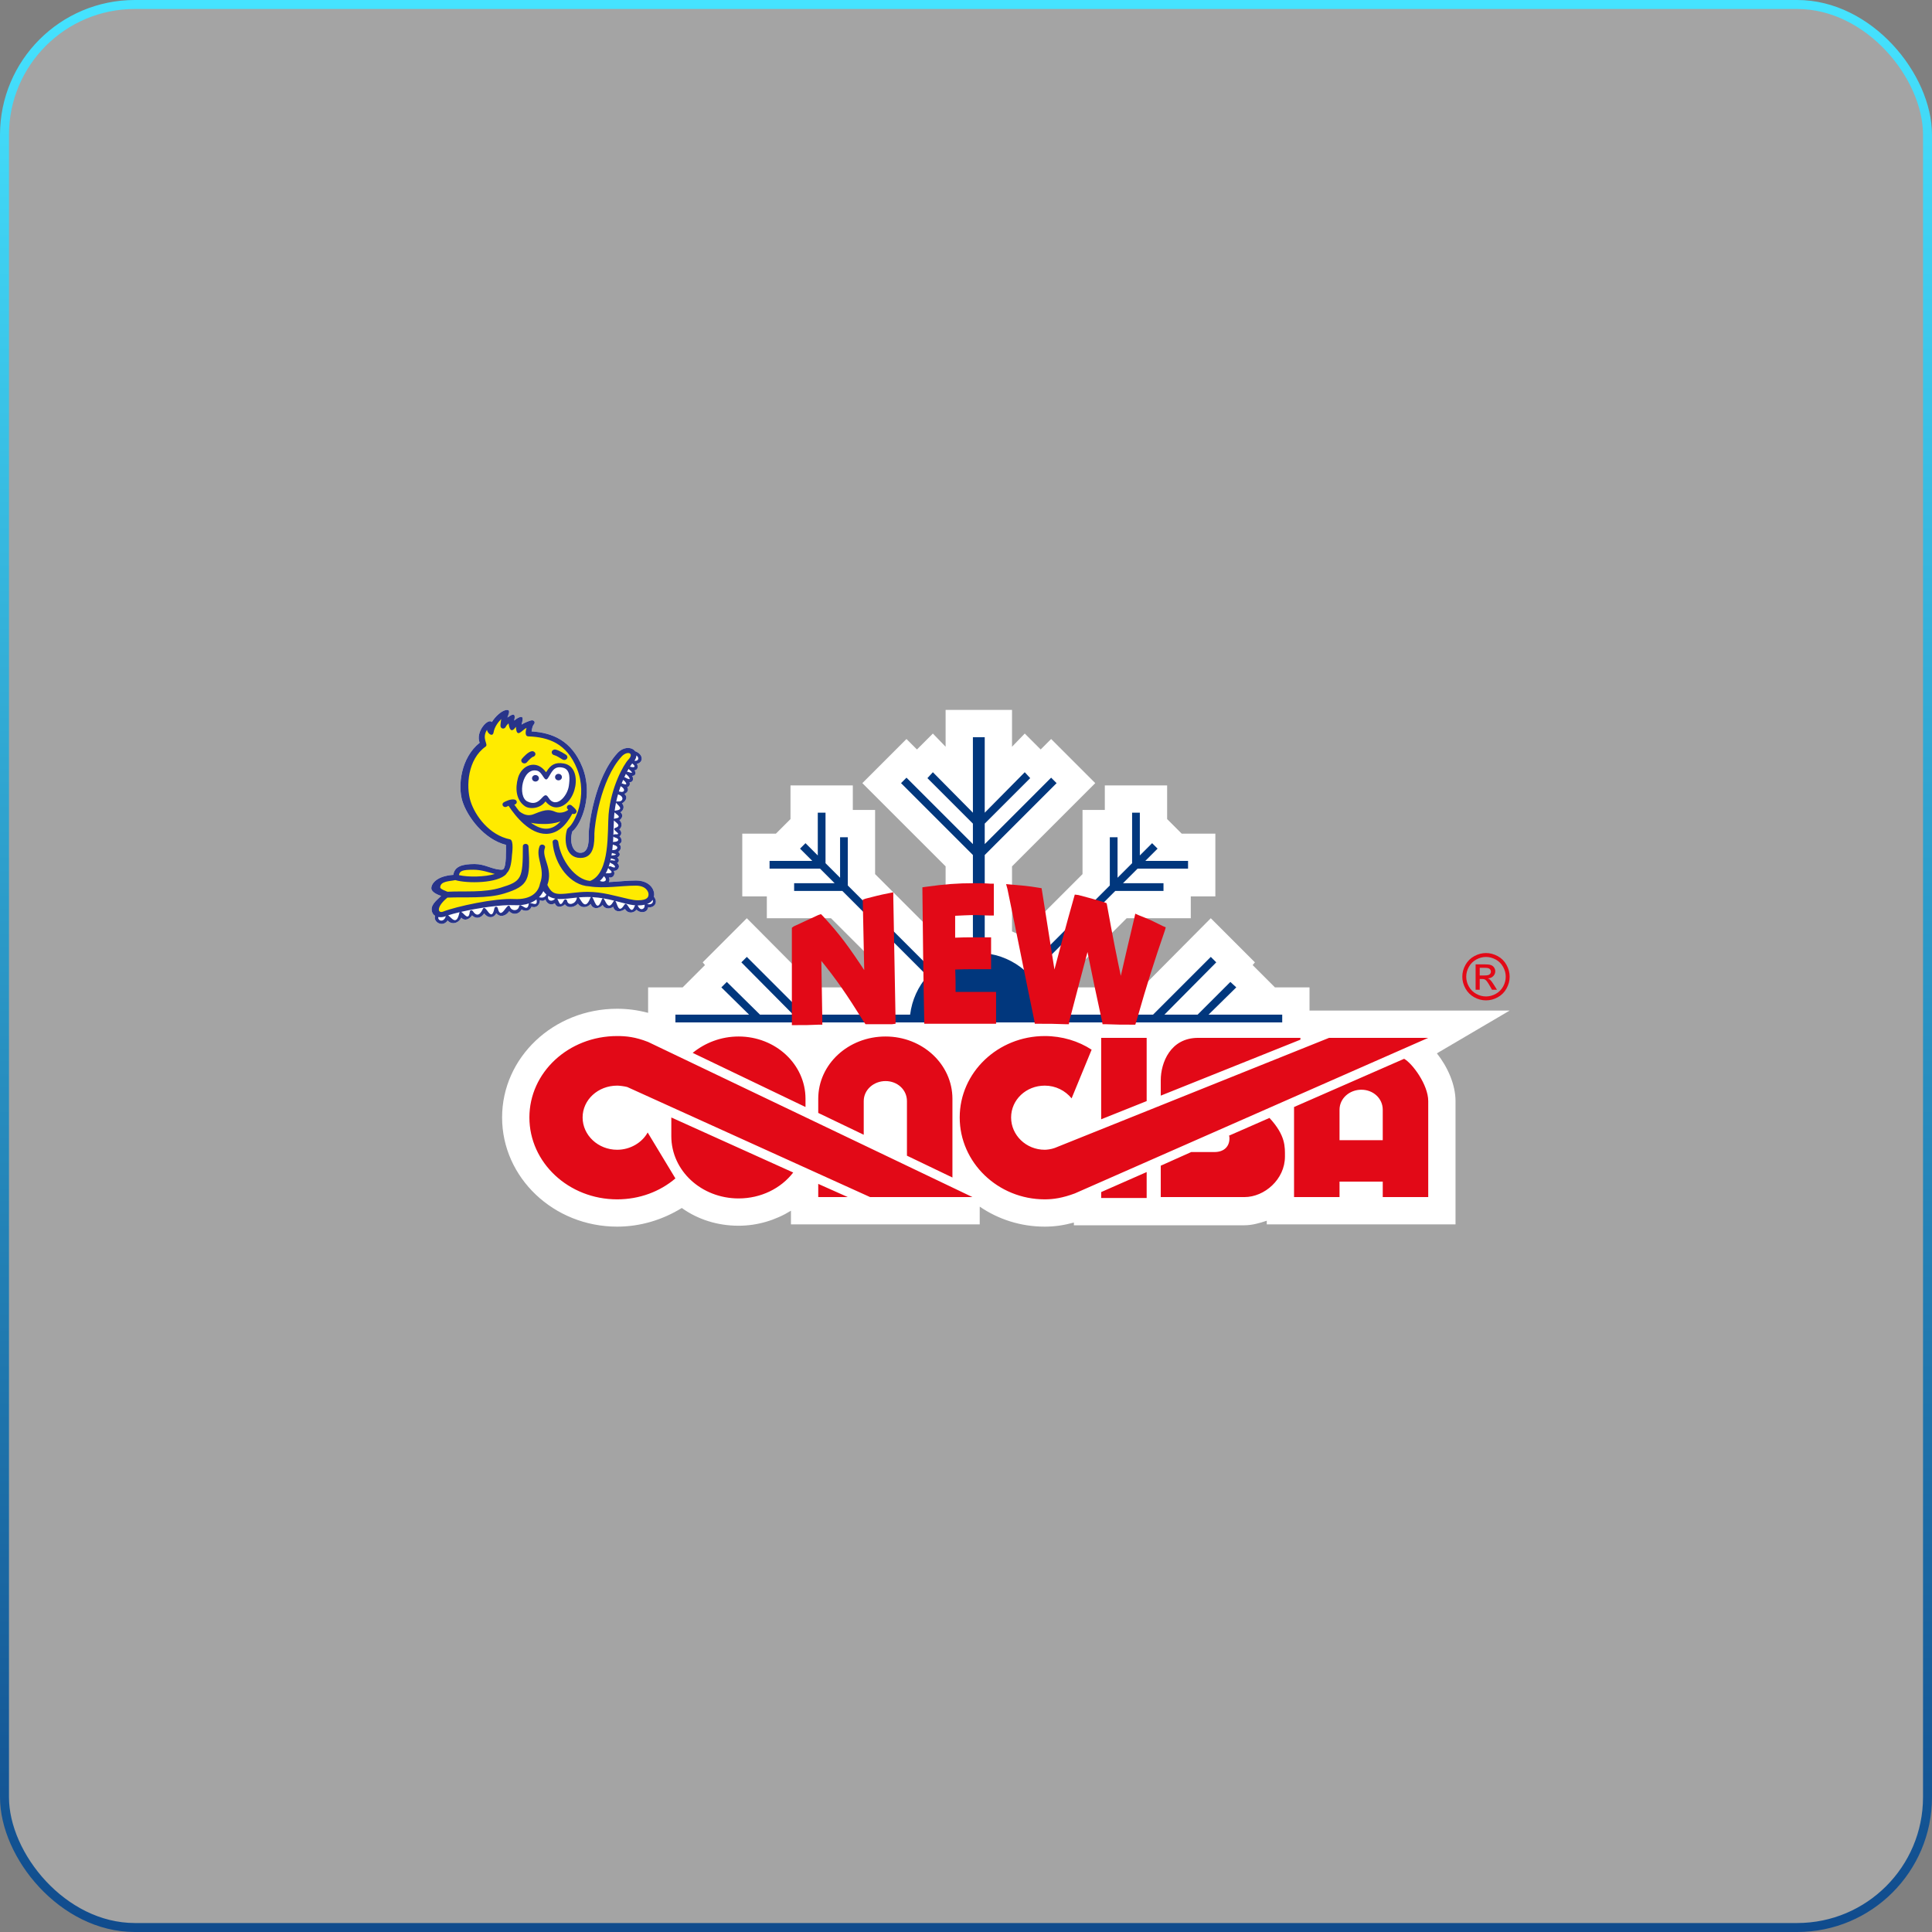
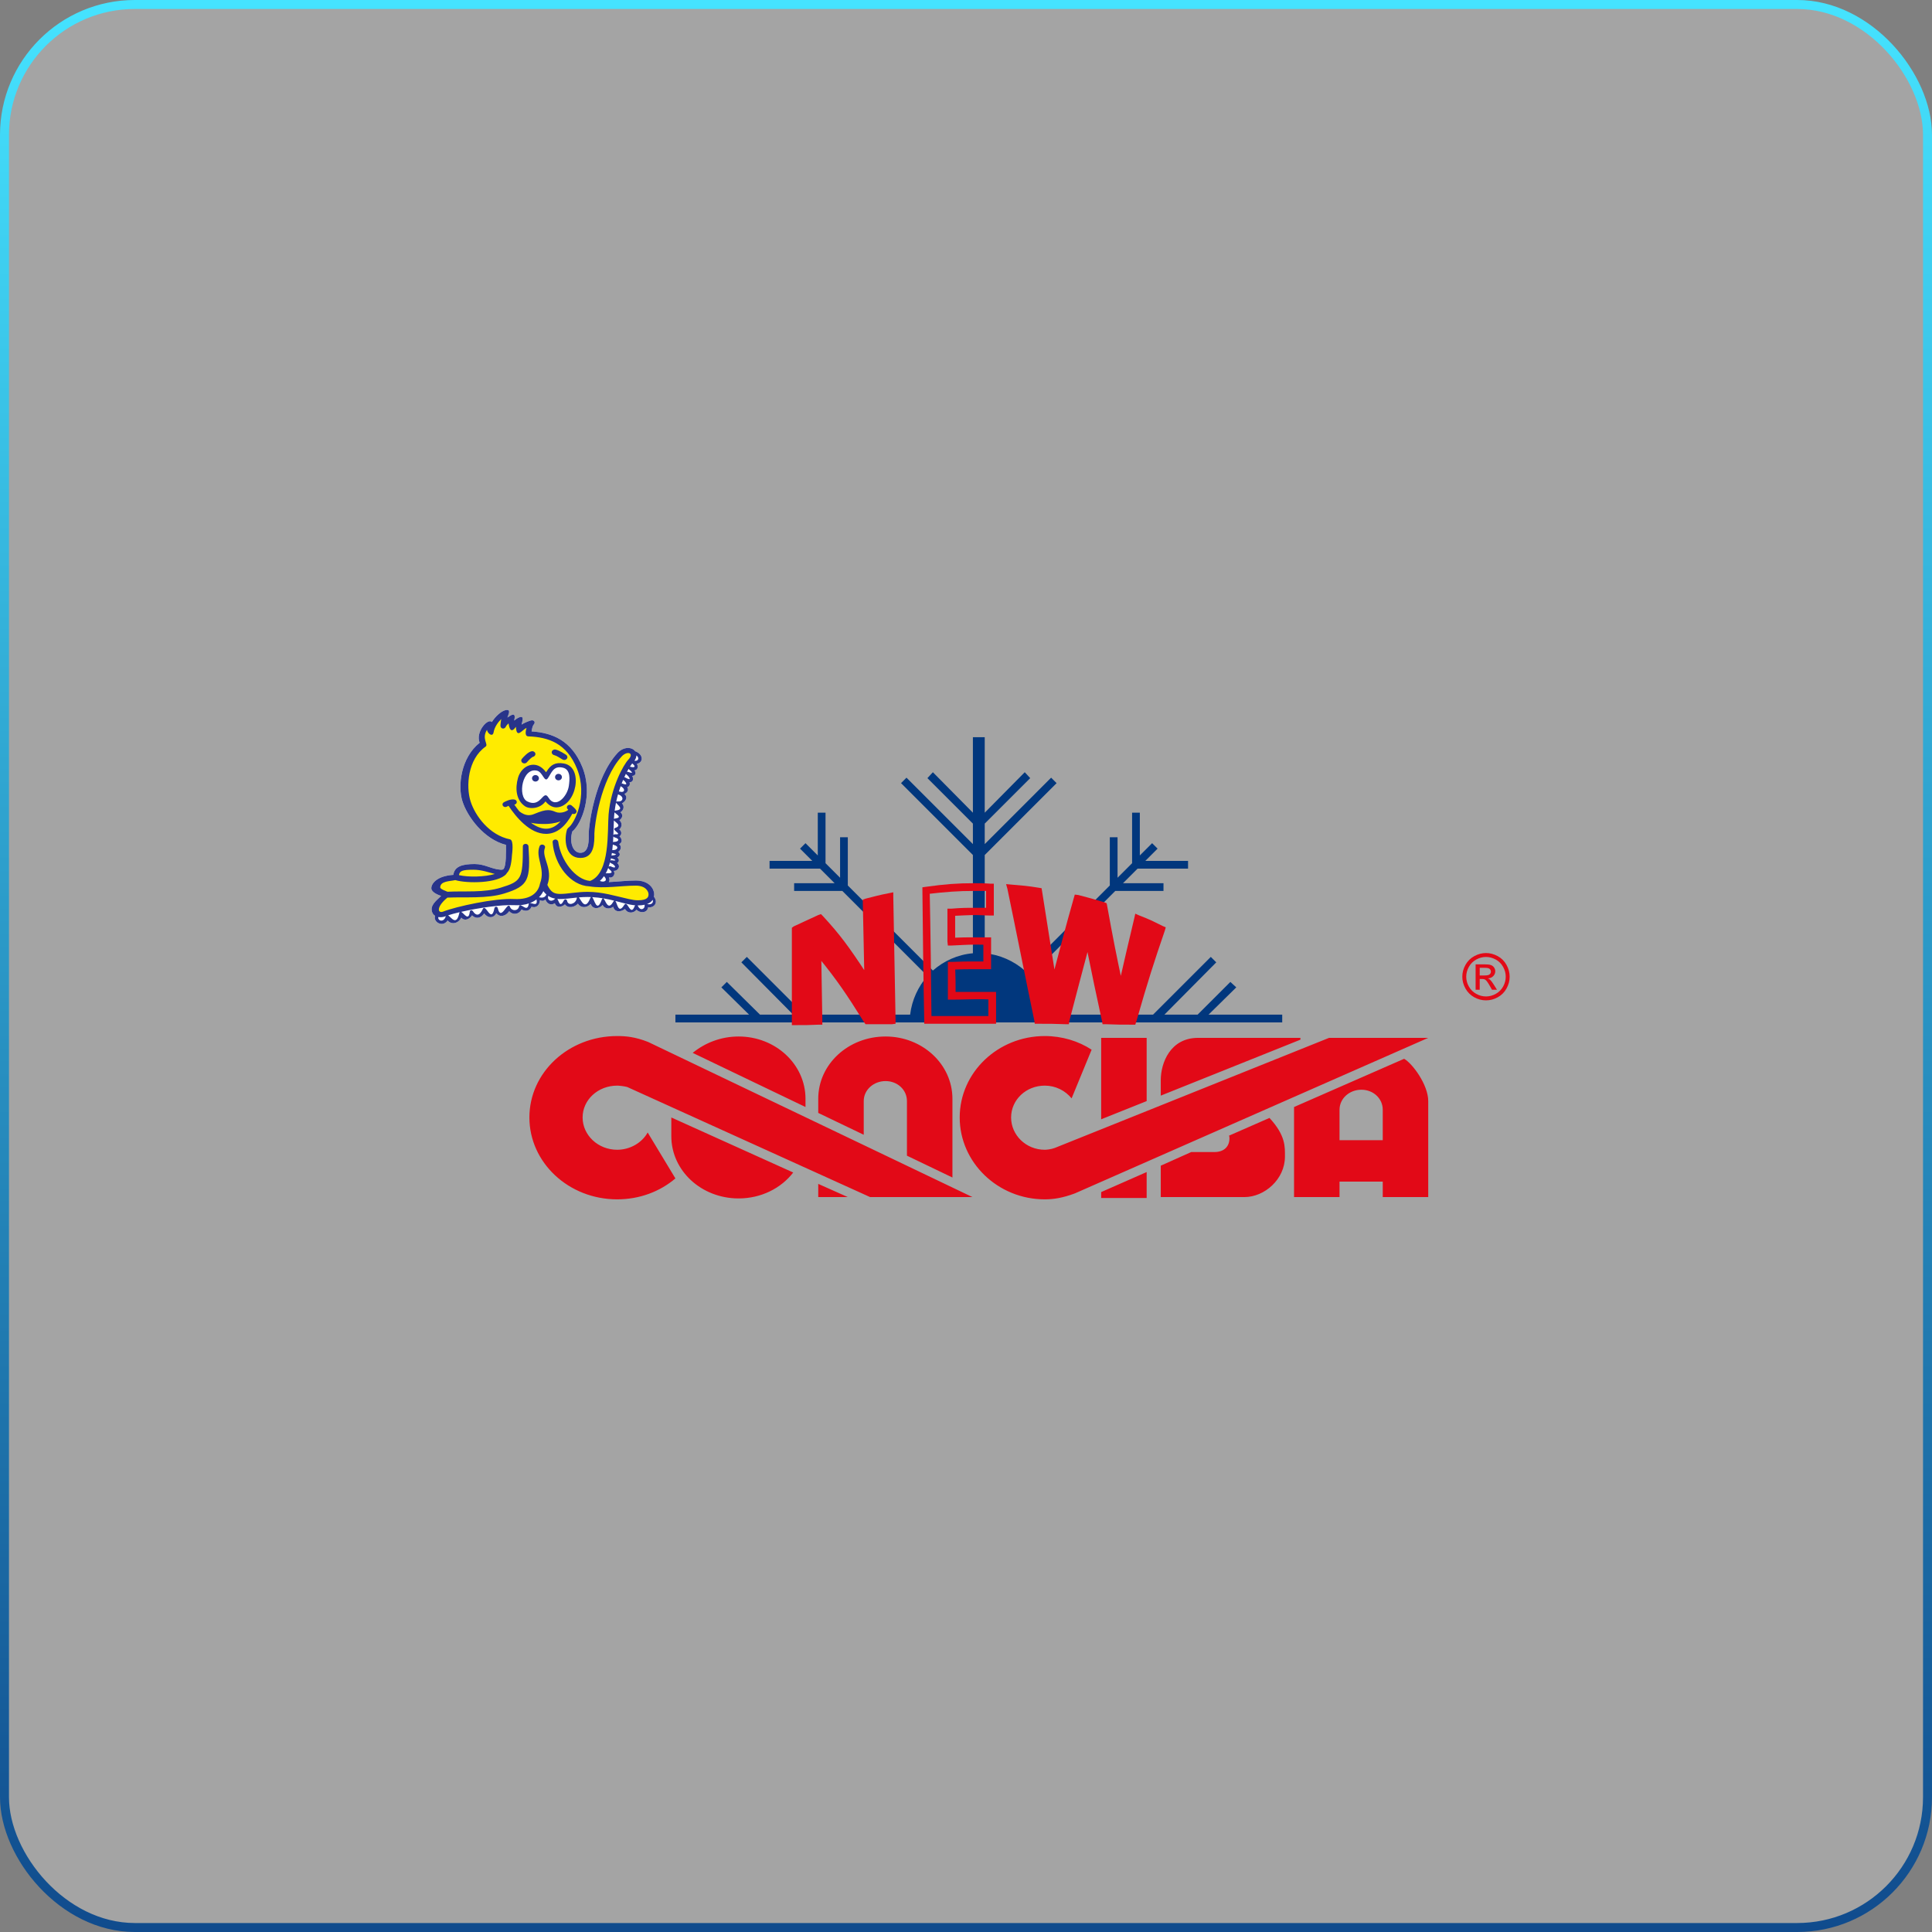
<svg xmlns="http://www.w3.org/2000/svg" width="215" height="215" viewBox="0 0 215 215" fill="none">
  <rect x="0" y="0" width="215" height="215" fill="#808080" stroke="none" />
  <rect x="0.5" y="0.5" width="214" height="214" rx="14.5" fill="#FEFEFE" fill-opacity="0.29" stroke="url(#paint0_linear_641_2600)" />
-   <path d="M159.901 117.219L168 112.46H145.727V109.878H141.88L139.399 107.398L139.653 107.094L134.742 102.184L127.099 109.878H118.898C118.797 109.575 118.696 109.271 118.544 109.018L125.378 102.184H132.515V99.754H135.249V92.769H131.503L129.883 91.149V87.403H122.948V90.136H120.467V97.274L113.633 104.108C113.279 103.956 112.976 103.804 112.621 103.652V96.413L121.885 87.15L116.974 82.24L115.81 83.404L114.039 81.632L112.621 83.1V79H105.231V83.1L103.813 81.632L102.042 83.404L100.877 82.24L95.967 87.15L105.231 96.413V103.652C104.876 103.804 104.572 103.956 104.218 104.108L97.384 97.274V90.136H94.904V87.403H87.969V91.149L86.349 92.769H82.603V99.754H85.337V102.184H92.474L99.308 109.018C99.156 109.271 99.055 109.575 98.954 109.878H90.753L83.109 102.184L78.199 107.094L78.452 107.398L75.972 109.878H72.125V112.713C70.96 112.409 69.847 112.258 68.683 112.258C61.596 112.258 55.875 117.674 55.875 124.356C55.875 131.038 61.596 136.505 68.683 136.505C71.264 136.505 73.745 135.746 75.871 134.429C77.642 135.695 79.819 136.404 82.198 136.404C84.273 136.404 86.298 135.796 88.02 134.733V136.252H109.027V134.278C111.103 135.695 113.583 136.505 116.266 136.505C117.379 136.505 118.392 136.353 119.506 136.049V136.353H138.488C139.349 136.353 140.209 136.1 140.969 135.847V136.252H161.976V122.534C161.976 120.661 161.065 118.686 159.901 117.219Z" fill="white" />
  <path fill-rule="evenodd" clip-rule="evenodd" d="M129.174 121.926V120.205C129.174 118.282 130.237 115.497 133.325 115.497H144.714V115.7L129.174 121.926ZM141.272 124.407C143.095 126.381 142.993 127.646 142.993 128.709C142.993 131.24 140.716 133.215 138.488 133.215H129.174V129.722L132.566 128.203H135.147C136.261 128.203 136.818 127.545 136.818 126.685C136.818 126.583 136.818 126.482 136.767 126.381L141.272 124.407ZM153.877 126.887V123.496C153.877 122.23 152.814 121.268 151.498 121.268C150.182 121.268 149.068 122.23 149.068 123.496V126.887H153.877ZM144.006 133.215V123.192L156.256 117.826C157.167 118.332 158.939 120.711 158.939 122.534V133.215H153.877V131.494H149.068V133.215H144.006ZM77.085 117.168C78.452 116.054 80.224 115.345 82.198 115.345C86.298 115.345 89.639 118.433 89.639 122.281V123.192L77.085 117.168ZM74.706 126.431V124.356L88.272 130.481C86.906 132.253 84.679 133.366 82.198 133.366C78.047 133.366 74.706 130.279 74.706 126.431ZM91.057 123.85V122.281C91.057 118.433 94.398 115.345 98.549 115.345C102.649 115.345 105.99 118.433 105.99 122.281V131.038L100.928 128.608V122.534C100.928 121.268 99.865 120.306 98.549 120.306C97.232 120.306 96.119 121.268 96.119 122.534V126.28L91.057 123.85ZM91.057 133.215V131.747L94.347 133.215H91.057ZM127.605 130.43V133.316H122.543V132.658L127.605 130.43ZM122.543 115.497H127.605V122.534L122.543 124.558V115.497ZM58.913 124.356C58.913 119.345 63.266 115.295 68.682 115.295C69.695 115.295 70.707 115.396 72.125 115.953L108.217 133.215H96.827L69.796 120.964C69.391 120.863 68.885 120.813 68.682 120.813C66.556 120.813 64.835 122.382 64.835 124.356C64.835 126.33 66.556 127.95 68.682 127.95C70.15 127.95 71.467 127.14 72.074 126.027L75.162 131.139C73.441 132.607 71.163 133.468 68.682 133.468C63.266 133.468 58.913 129.367 58.913 124.356ZM106.8 124.356C106.8 119.345 111.052 115.295 116.266 115.295C118.189 115.295 120.012 115.852 121.48 116.814L119.252 122.23C118.544 121.369 117.481 120.813 116.266 120.813C114.19 120.813 112.52 122.382 112.52 124.356C112.52 126.33 114.19 127.95 116.266 127.95C116.468 127.95 116.974 127.899 117.379 127.748L147.904 115.497H158.939L119.607 132.81C118.24 133.316 117.227 133.468 116.266 133.468C111.052 133.468 106.8 129.367 106.8 124.356Z" fill="#E20917" />
  <path d="M142.69 112.915H134.489L137.577 109.878L136.919 109.271L133.274 112.915H129.579L135.35 107.094L134.742 106.487L128.313 112.915H116.57C116.367 111.245 115.658 109.777 114.646 108.613L124.112 99.147H129.478V98.286H124.972L126.592 96.666H132.211V95.806H127.453L128.82 94.439L128.212 93.832L126.845 95.198V90.44H125.985V96.059L124.365 97.679V93.174H123.504V98.539L114.038 108.005C112.824 106.942 111.254 106.234 109.584 106.082V95.148L117.582 87.15L116.974 86.542L109.584 93.933V91.655L114.646 86.593L114.038 85.935L109.584 90.44V82.037H108.268V90.44L103.813 85.935L103.206 86.593L108.268 91.655V93.933L100.877 86.542L100.27 87.15L108.268 95.148V106.082C106.547 106.234 105.028 106.942 103.813 108.005L94.347 98.539V93.174H93.487V97.679L91.867 96.059V90.44H91.006V95.198L89.639 93.832L89.032 94.439L90.398 95.806H85.64V96.666H91.259L92.879 98.286H88.374V99.147H93.74L103.206 108.613C102.193 109.777 101.485 111.245 101.282 112.915H89.538L83.109 106.487L82.502 107.094L88.273 112.915H84.577L80.882 109.271L80.275 109.878L83.362 112.915H75.162V113.776H142.69L142.69 112.915Z" fill="#01377D" />
  <path d="M99.257 113.523C98.194 113.523 97.637 113.523 96.524 113.574C94.499 110.284 93.487 108.816 91.512 106.436C91.209 106.082 91.057 105.829 90.905 105.626C90.956 106.031 90.956 106.639 91.006 107.449C91.006 109.929 91.057 111.144 91.057 113.625C90.044 113.625 89.538 113.625 88.526 113.675V103.5C89.589 102.944 90.146 102.69 91.259 102.235C93.082 104.26 94.094 105.576 96.017 108.512C96.271 108.816 96.473 109.17 96.676 109.474C96.625 109.17 96.625 108.613 96.574 107.702C96.524 104.766 96.473 103.348 96.422 100.412C97.435 100.159 97.941 100.007 98.954 99.805C99.055 104.361 99.156 108.967 99.257 113.523Z" fill="#E20917" />
  <path d="M99.257 113.523V113.979H96.321L96.169 113.776C94.145 110.536 93.132 109.069 91.209 106.689C90.905 106.335 90.702 106.082 90.55 105.879L90.905 105.626L91.057 106.031H91.006L90.905 105.626L91.31 105.576C91.36 106.031 91.411 106.639 91.411 107.449C91.462 109.929 91.462 111.144 91.512 113.624V114.029H91.107C90.095 114.08 89.589 114.08 88.576 114.08H88.121V103.247L88.323 103.095C89.386 102.589 89.994 102.336 91.057 101.83L91.36 101.728L91.563 101.931C93.436 103.956 94.448 105.323 96.372 108.259C96.625 108.613 96.828 108.917 97.03 109.271L96.676 109.474L96.625 109.069H96.676V109.474L96.271 109.575C96.22 109.22 96.169 108.613 96.169 107.702C96.119 104.816 96.068 103.348 96.017 100.463V100.109L96.321 100.007C97.334 99.754 97.84 99.603 98.903 99.4L99.409 99.299V99.805C99.51 104.361 99.561 108.967 99.662 113.523V113.928L99.257 113.979V113.523L98.852 113.523C98.751 108.967 98.65 104.411 98.549 99.805H98.954L99.055 100.21C98.042 100.412 97.536 100.564 96.524 100.817L96.422 100.412H96.828C96.929 103.348 96.929 104.766 97.03 107.702C97.03 108.562 97.081 109.17 97.131 109.423L97.182 109.878L96.726 109.929H96.422L96.271 109.676C96.119 109.372 95.916 109.069 95.714 108.714C93.74 105.778 92.778 104.513 90.956 102.539L91.259 102.235L91.411 102.64C90.297 103.095 89.791 103.348 88.728 103.855L88.526 103.5H88.931C88.931 107.55 88.981 109.575 88.981 113.675H88.526V113.219H91.057V113.624H90.652C90.601 111.144 90.601 109.929 90.55 107.449C90.55 106.639 90.5 106.031 90.449 105.677V105.373L90.804 105.221L91.107 105.12L91.259 105.424C91.36 105.576 91.563 105.829 91.867 106.133C93.79 108.562 94.853 110.081 96.929 113.321L96.524 113.574V113.118H99.257V113.523Z" fill="#E20917" />
-   <path d="M110.394 113.473C107.559 113.473 106.091 113.473 103.256 113.523C103.206 108.714 103.104 103.906 103.054 99.097C105.888 98.742 107.306 98.692 110.191 98.742V101.476C108.419 101.425 107.559 101.425 105.838 101.526C105.838 102.842 105.888 103.501 105.888 104.766C107.458 104.715 108.268 104.715 109.837 104.715V107.398C108.268 107.398 107.458 107.398 105.888 107.449C105.888 108.816 105.888 109.474 105.939 110.84C107.711 110.79 108.622 110.79 110.394 110.79L110.394 113.473Z" fill="#E20917" />
  <path d="M110.394 113.473V113.928H102.851V113.523C102.75 108.714 102.699 103.905 102.649 99.096V98.742L103.003 98.692C105.18 98.388 106.547 98.287 108.369 98.287C108.926 98.287 109.533 98.287 110.191 98.337H110.596V101.881H110.141C109.584 101.881 109.128 101.83 108.673 101.83C107.761 101.83 107.002 101.881 105.888 101.931L105.838 101.526H106.293V104.766H105.888L105.838 104.361C107.002 104.31 107.711 104.31 108.622 104.31H110.292V107.854H108.673C107.761 107.854 107.053 107.854 105.888 107.904V107.449H106.293C106.344 108.816 106.344 109.474 106.344 110.84H105.939V110.385H110.849V113.928L110.394 113.928V113.473L109.989 113.473V110.79H110.394V111.245C109.736 111.195 109.179 111.195 108.673 111.195C107.812 111.195 107.053 111.245 105.939 111.245H105.483V107.044H105.888C107.002 106.993 107.761 106.993 108.673 106.993H109.837V107.398H109.432V104.715H109.837V105.171C109.381 105.12 109.027 105.12 108.622 105.12C107.761 105.12 107.002 105.171 105.888 105.222H105.483L105.433 104.766V101.121H105.838C107.002 101.02 107.761 101.02 108.673 101.02H110.191V101.476L109.736 101.425V98.742H110.191L110.141 99.147H108.369C106.597 99.147 105.281 99.248 103.104 99.501L103.054 99.096H103.459C103.56 103.905 103.611 108.714 103.661 113.523H103.256V113.068H110.394L110.394 113.473Z" fill="#E20917" />
  <path d="M129.225 103.45C128.01 106.942 127.352 109.018 126.036 113.625C124.821 113.574 124.264 113.574 123.049 113.574C122.34 110.334 121.986 108.664 121.277 105.12C121.176 104.665 121.125 104.158 121.125 103.602H121.075C121.024 104.209 120.923 104.665 120.822 105.07C119.961 108.309 119.506 110.03 118.594 113.523H115.506C114.545 108.613 113.532 103.753 112.52 98.843C113.735 98.945 114.342 99.046 115.506 99.198C116.164 103.095 116.468 105.019 117.076 108.815C117.126 109.22 117.177 109.777 117.228 110.435H117.278C117.278 109.929 117.379 109.423 117.531 108.815C118.493 105.171 118.949 103.399 119.911 100.058C121.075 100.311 121.631 100.463 122.745 100.817C123.454 104.513 123.808 106.285 124.517 109.625C124.567 109.929 124.618 110.385 124.669 110.942H124.719C124.719 110.486 124.821 110.03 124.922 109.625C125.631 106.487 125.985 105.019 126.643 102.235C127.706 102.69 128.212 102.944 129.225 103.45Z" fill="#E20917" />
  <path d="M129.224 103.45L129.63 103.551C128.415 107.094 127.756 109.119 126.44 113.726L126.339 114.029H126.035C124.821 114.029 124.264 114.029 123.049 113.979H122.695L122.644 113.675C121.935 110.435 121.581 108.714 120.872 105.221C120.771 104.715 120.72 104.209 120.67 103.602H121.125L121.024 104.007H120.973L121.075 103.602L121.48 103.652C121.429 104.26 121.328 104.766 121.226 105.171C120.366 108.411 119.91 110.132 118.999 113.624L118.949 113.979H118.594C117.379 113.928 116.772 113.928 115.506 113.928H115.152L115.101 113.574C114.089 108.714 113.127 103.804 112.115 98.944L111.963 98.388L112.52 98.438C113.735 98.54 114.393 98.59 115.608 98.793L115.911 98.843L115.962 99.147C116.569 103.045 116.873 104.968 117.481 108.765C117.582 109.17 117.632 109.727 117.632 110.435H117.227V110.03H117.278V110.435H116.822C116.873 109.878 116.974 109.322 117.126 108.714C118.088 105.07 118.544 103.298 119.505 99.906L119.607 99.552L120.011 99.603C121.176 99.906 121.733 100.058 122.897 100.412L123.15 100.514L123.201 100.767C123.859 104.411 124.213 106.183 124.922 109.524C124.972 109.878 125.074 110.334 125.074 110.891L124.669 110.941L124.719 110.537V110.941L124.264 110.891C124.314 110.435 124.365 109.98 124.517 109.524C125.226 106.386 125.58 104.918 126.238 102.133L126.339 101.678L126.795 101.88C127.858 102.285 128.364 102.539 129.376 103.045L129.731 103.196L129.63 103.551L129.224 103.45L129.022 103.804C128.01 103.298 127.503 103.095 126.491 102.64L126.643 102.235L127.048 102.336C126.39 105.12 126.035 106.588 125.327 109.727C125.225 110.132 125.175 110.537 125.124 110.941L125.074 111.397L124.618 111.346H124.264V110.942C124.213 110.385 124.163 109.98 124.112 109.727C123.403 106.335 123.049 104.563 122.34 100.919L122.745 100.817L122.644 101.222C121.53 100.868 120.973 100.716 119.809 100.463L119.91 100.058L120.315 100.159C119.354 103.5 118.898 105.272 117.936 108.917C117.784 109.474 117.734 109.98 117.683 110.486L117.632 110.891L117.177 110.84H116.823L116.772 110.435C116.772 109.777 116.721 109.271 116.671 108.917C116.063 105.12 115.76 103.196 115.101 99.248L115.506 99.198L115.456 99.603C114.292 99.451 113.684 99.4 112.469 99.299L112.52 98.843L112.925 98.793C113.937 103.652 114.95 108.562 115.911 113.422L115.506 113.523V113.068C116.772 113.118 117.379 113.118 118.594 113.118V113.523L118.189 113.422C119.1 109.929 119.556 108.208 120.417 104.918C120.518 104.614 120.619 104.158 120.67 103.551L120.72 103.095L121.53 103.298V103.602C121.53 104.158 121.581 104.614 121.682 105.019V105.07C122.391 108.562 122.745 110.233 123.454 113.473L123.049 113.574V113.169H126.035V113.625L125.63 113.473C126.947 108.917 127.605 106.791 128.82 103.298L129.224 103.45Z" fill="#E20917" />
  <path fill-rule="evenodd" clip-rule="evenodd" d="M72.771 99.792C72.792 99.695 72.8 99.599 72.8 99.507C72.8 98.966 72.282 97.986 70.759 97.986C69.751 97.986 68.751 98.122 67.748 98.16C67.838 98.031 67.861 97.86 67.764 97.642C68.207 97.756 68.517 97.307 68.3 96.915C68.747 96.944 69.127 96.412 68.683 96.034C68.945 95.881 68.913 95.6 68.693 95.425C68.989 95.284 69.082 95.003 68.796 94.799C69.111 94.591 69.202 94.207 68.906 93.936C69.287 93.752 69.243 93.346 68.937 93.074C69.197 92.892 69.218 92.541 68.92 92.291C69.26 92.012 69.237 91.545 68.932 91.277C69.258 91.057 69.388 90.665 69.041 90.394C69.431 90.154 69.504 89.692 69.219 89.406C69.607 89.184 69.926 88.723 69.484 88.358C69.801 88.212 70.01 87.917 69.799 87.605C70.059 87.522 70.143 87.283 70.055 87.053C70.482 87.04 70.528 86.644 70.352 86.348C70.745 86.325 70.804 86.015 70.621 85.73C70.98 85.665 71.053 85.325 70.874 85.003C71.638 84.851 71.607 83.925 70.684 83.598C70.336 83.124 69.411 83.043 68.705 83.813C66.168 86.576 65.517 91.949 65.517 92.744C65.517 93.366 65.617 94.904 64.588 94.904C63.754 94.904 63.33 93.726 63.689 92.528C64.695 91.721 66.058 88.468 64.808 85.372C63.6 82.377 61.445 81.543 59.156 81.392C59.193 81.136 59.267 80.778 59.395 80.631C59.639 80.355 59.416 80.067 59.046 80.184C58.7 80.293 58.351 80.444 58.045 80.631C58.067 80.412 58.449 79.533 57.736 79.849C57.546 79.931 57.375 80.056 57.226 80.187C57.254 79.956 57.452 79.285 56.836 79.618C56.836 79.618 56.67 79.707 56.466 79.851C56.529 79.621 56.955 78.86 56.267 79.023C55.785 79.137 55.153 79.684 54.732 80.355C54.337 79.859 52.884 81.421 53.376 82.659C51.294 84.317 50.92 87.434 51.457 89.156C51.999 90.881 53.857 93.404 56.309 94.02C56.312 94.664 56.358 96.416 56.011 96.727C56.002 96.736 55.992 96.745 55.974 96.752C55.958 96.757 55.94 96.763 55.923 96.77C55.872 96.783 55.796 96.79 55.681 96.783C54.673 96.71 53.94 96.153 52.821 96.153C51.435 96.153 50.58 96.417 50.447 97.356C48.584 97.485 48 98.35 48 98.841C48 99.284 48.695 99.568 49.091 99.706C48.41 100.342 47.887 100.77 48.075 101.462C48.131 101.669 48.259 101.818 48.422 101.917C48.171 102.611 49.276 103.25 49.81 102.433C50.219 102.913 50.972 102.817 51.336 102.121C51.711 102.559 52.272 102.273 52.529 101.867C52.951 102.274 53.482 102.224 53.884 101.648C54.227 102.142 54.89 102.272 55.235 101.625C55.602 102.106 56.26 101.991 56.664 101.405C57.056 101.841 57.735 101.79 58.034 101.211C58.402 101.421 58.933 101.45 59.15 100.903C59.731 101.101 60.079 100.654 60.082 100.171C60.361 100.312 60.543 100.251 60.689 100.099C60.841 100.51 61.247 100.831 61.746 100.515C61.925 101.054 62.502 100.974 62.87 100.644C63.233 101.139 63.967 100.953 64.309 100.561C64.597 101.032 65.268 101.099 65.733 100.593C65.958 101.2 66.632 101.191 67.058 100.709C67.293 101.147 67.827 101.205 68.238 100.912C68.398 101.552 69.103 101.509 69.551 101.154C69.818 101.658 70.472 101.681 70.833 101.233C71.28 101.681 72.055 101.574 72.123 100.962C72.789 101.062 73.286 100.45 72.771 99.792Z" fill="white" />
  <path fill-rule="evenodd" clip-rule="evenodd" d="M60.735 88.746C59.961 89.864 59.086 89.733 58.547 89.464C58.01 89.196 57.619 87.928 57.93 86.801C58.241 85.675 59.153 85.313 59.806 85.474C60.455 85.635 60.754 86.467 60.754 86.467C61.117 85.808 61.581 84.874 62.821 85.19C63.781 85.435 63.719 86.843 63.624 87.601C63.496 88.62 62.798 89.527 61.948 89.581C61.099 89.634 60.735 88.746 60.735 88.746ZM63.476 92.326C64.241 91.569 64.923 90.312 64.923 88.04C64.923 85.768 63.996 81.879 58.848 81.657C58.848 81.657 58.848 80.798 58.971 80.594C58.971 80.594 58.075 80.817 57.831 81.066L57.709 80.253L57.027 80.761L56.905 79.975L56.132 80.42L56.224 79.412C55.552 79.644 54.717 80.78 54.686 81.122L54.412 80.622C53.853 80.872 53.364 81.823 53.731 82.802C50.557 84.872 50.557 91.763 56.6 93.776C56.6 93.776 56.997 95.855 56.163 96.973C55.977 97.221 55.216 96.973 54.78 96.862C54.341 96.752 50.952 95.597 50.74 97.5C48.613 97.619 47.413 99.022 49.539 99.577C48.49 100.308 48.054 101.675 48.766 101.703C49.478 101.73 50.15 101.572 50.984 101.286C51.818 101.001 55.459 100.334 56.783 100.334C58.105 100.334 58.978 100.523 59.835 99.466C60.202 99.015 60.455 98.598 60.455 98.598C60.849 99.389 61.595 99.939 63.659 99.689C65.442 99.473 67.354 99.68 68.809 100.076C70.262 100.474 72.481 100.842 72.481 99.577C72.481 98.313 70.803 98.054 69.021 98.313C67.241 98.571 65.726 98.313 65.726 98.313C67.139 97.646 67.882 96.021 67.975 92.964C68.026 91.225 67.944 87.67 70.294 84.567C70.561 84.211 70.589 83.476 69.918 83.476C69.245 83.476 66.803 84.992 65.788 93.047C65.674 93.938 65.908 95.209 64.586 95.209C63.263 95.209 63.04 93.249 63.476 92.326Z" fill="#FFEB00" />
  <path d="M58.68 89.186C60.225 89.957 60.44 87.777 61.032 88.758C61.827 90.075 63.152 88.633 63.307 87.43C63.386 86.806 63.549 85.635 62.627 85.426C61.583 85.193 61.394 85.98 60.976 86.593C60.591 87.159 60.405 85.923 59.773 85.767C58.12 85.358 57.562 88.628 58.68 89.186ZM60.706 89.179C60.105 90.018 58.921 90.073 58.403 89.71C57.417 89.019 57.321 87.732 57.643 86.57C58.036 85.147 59.691 84.436 60.765 85.936L60.83 85.853C61.255 85.153 61.759 84.787 62.754 84.965C65.002 85.367 64.147 89.712 61.967 89.847C61.446 89.879 60.997 89.541 60.706 89.179Z" fill="#28348A" />
  <path d="M60.871 92.222C60.317 92.253 59.708 92.022 59.087 91.562C59.674 91.693 60.233 91.695 60.651 91.695C61.041 91.695 61.729 91.649 62.383 91.399C61.919 91.915 61.414 92.192 60.871 92.222ZM64.133 90.179C64.028 89.981 63.702 89.71 63.604 89.632C63.475 89.528 63.277 89.539 63.161 89.656C63.047 89.775 63.059 89.955 63.189 90.06C63.204 90.071 63.219 90.084 63.233 90.096C63.224 90.113 63.216 90.13 63.209 90.147C62.977 90.322 62.625 90.439 62.285 90.439C62.115 90.439 61.956 90.409 61.826 90.353C61.587 90.249 61.319 90.153 60.994 90.153C60.615 90.153 60.175 90.278 59.42 90.593C59.231 90.672 59.04 90.713 58.854 90.713C58.466 90.713 58.104 90.539 57.789 90.284C57.604 90.054 57.42 89.804 57.237 89.539C57.36 89.523 57.466 89.443 57.5 89.327C57.544 89.175 57.442 89.019 57.276 88.98C56.838 88.876 56.24 89.185 56.068 89.281C55.921 89.364 55.875 89.539 55.966 89.673C56.026 89.761 56.128 89.81 56.234 89.81C56.29 89.81 56.346 89.795 56.398 89.766C56.457 89.733 56.522 89.702 56.591 89.672C57.41 90.91 58.955 92.795 60.764 92.795C60.814 92.795 60.861 92.794 60.909 92.791C61.999 92.73 62.934 91.975 63.694 90.549C63.742 90.573 63.795 90.586 63.85 90.586C63.895 90.586 63.941 90.579 63.985 90.56C64.142 90.491 64.208 90.322 64.133 90.179Z" fill="#28348A" />
  <path fill-rule="evenodd" clip-rule="evenodd" d="M59.206 86.612C59.206 86.413 59.377 86.251 59.589 86.251C59.799 86.251 59.972 86.413 59.972 86.612C59.972 86.812 59.799 86.974 59.589 86.974C59.377 86.974 59.206 86.812 59.206 86.612Z" fill="#28348A" />
  <path fill-rule="evenodd" clip-rule="evenodd" d="M61.769 86.478C61.769 86.279 61.939 86.117 62.151 86.117C62.361 86.117 62.533 86.279 62.533 86.478C62.533 86.677 62.361 86.839 62.151 86.839C61.939 86.839 61.769 86.678 61.769 86.478Z" fill="#28348A" />
  <path d="M58.356 84.954C58.283 84.954 58.208 84.933 58.145 84.889C57.992 84.782 57.962 84.582 58.079 84.445C58.274 84.213 58.77 83.67 59.168 83.602C59.358 83.569 59.54 83.681 59.577 83.853C59.614 84.025 59.489 84.191 59.3 84.223C59.195 84.256 58.873 84.545 58.634 84.83C58.564 84.911 58.461 84.954 58.356 84.954Z" fill="#28348A" />
  <path d="M62.794 84.575C62.721 84.575 62.648 84.555 62.587 84.512C62.326 84.339 61.87 84.075 61.664 84.029C61.477 83.989 61.363 83.818 61.407 83.647C61.452 83.478 61.64 83.373 61.828 83.414C62.244 83.504 62.879 83.921 63.001 84.003C63.156 84.108 63.188 84.305 63.075 84.446C63.005 84.531 62.899 84.575 62.794 84.575Z" fill="#28348A" />
  <path d="M72.016 100.601C72.319 100.487 72.514 100.32 72.632 100.134C72.769 100.508 72.396 100.727 72.016 100.601ZM56.476 79.003H56.392C56.355 79.005 56.314 79.012 56.267 79.023C55.785 79.137 55.154 79.685 54.733 80.355C54.337 79.859 52.884 81.421 53.376 82.659C51.294 84.317 50.92 87.435 51.458 89.156C51.998 90.881 53.856 93.405 56.308 94.02C56.312 94.665 56.359 96.417 56.012 96.728C56.002 96.737 55.992 96.744 55.974 96.752C55.964 96.755 55.956 96.759 55.947 96.762C55.894 96.781 55.815 96.793 55.681 96.783C54.673 96.71 53.942 96.153 52.821 96.153C51.435 96.153 50.581 96.417 50.447 97.357C48.584 97.485 48 98.349 48 98.842C48 99.285 48.696 99.568 49.091 99.706C48.409 100.341 47.887 100.771 48.075 101.462C48.132 101.669 48.258 101.818 48.422 101.917C48.171 102.611 49.276 103.25 49.811 102.432C50.219 102.913 50.971 102.818 51.336 102.121C51.712 102.559 52.273 102.273 52.529 101.867C52.951 102.274 53.482 102.224 53.885 101.648C54.227 102.142 54.89 102.271 55.235 101.625C55.602 102.106 56.26 101.991 56.664 101.404C57.056 101.841 57.735 101.79 58.035 101.211C58.4 101.421 58.933 101.451 59.15 100.904C59.73 101.1 60.079 100.654 60.081 100.172C60.361 100.311 60.542 100.251 60.69 100.1C60.842 100.51 61.247 100.831 61.747 100.514C61.924 101.055 62.502 100.975 62.87 100.644C63.233 101.139 63.967 100.954 64.31 100.562C64.597 101.033 65.268 101.099 65.733 100.593C65.957 101.2 66.631 101.192 67.058 100.709C67.293 101.148 67.827 101.205 68.24 100.912C68.398 101.552 69.103 101.509 69.552 101.153C69.818 101.658 70.472 101.681 70.833 101.234C71.279 101.681 72.056 101.574 72.123 100.962C72.789 101.062 73.286 100.449 72.77 99.79C72.791 99.695 72.801 99.599 72.801 99.507C72.801 98.965 72.284 97.987 70.759 97.987C69.75 97.987 68.751 98.121 67.746 98.16C67.837 98.031 67.862 97.859 67.765 97.642C68.207 97.756 68.517 97.308 68.301 96.916C68.747 96.944 69.127 96.412 68.682 96.034C68.946 95.881 68.914 95.6 68.692 95.424C68.99 95.283 69.082 95.002 68.797 94.8C69.111 94.59 69.203 94.207 68.906 93.936C69.287 93.752 69.243 93.346 68.937 93.073C69.197 92.893 69.218 92.541 68.92 92.292C69.261 92.011 69.237 91.545 68.933 91.276C69.259 91.056 69.388 90.665 69.042 90.395C69.432 90.154 69.503 89.692 69.218 89.406C69.608 89.183 69.926 88.723 69.484 88.357C69.802 88.212 70.01 87.916 69.799 87.605C70.059 87.522 70.143 87.283 70.054 87.054C70.483 87.041 70.526 86.645 70.353 86.348C70.745 86.325 70.804 86.016 70.621 85.731C70.981 85.664 71.053 85.324 70.874 85.002C71.637 84.85 71.607 83.926 70.683 83.599C70.336 83.124 69.412 83.042 68.706 83.812C66.168 86.576 65.517 91.95 65.517 92.744C65.517 93.366 65.617 94.904 64.588 94.904C63.754 94.904 63.33 93.727 63.689 92.529C64.695 91.721 66.058 88.467 64.808 85.371C63.6 82.377 61.445 81.543 59.156 81.393C59.193 81.136 59.265 80.778 59.395 80.632C59.64 80.354 59.415 80.068 59.046 80.183C58.7 80.293 58.35 80.443 58.045 80.631C58.068 80.413 58.449 79.532 57.735 79.849C57.548 79.932 57.376 80.056 57.225 80.187C57.254 79.955 57.452 79.286 56.836 79.617C56.836 79.617 56.67 79.708 56.465 79.851C56.522 79.65 56.854 79.042 56.476 79.003ZM70.989 100.816C70.979 100.794 70.967 100.774 70.953 100.756C70.963 100.756 70.975 100.759 70.985 100.759C71.282 100.759 71.532 100.73 71.742 100.683C71.734 100.712 71.731 100.743 71.735 100.781C71.78 101.092 71.3 101.468 70.989 100.816ZM69.469 100.702C68.806 101.771 68.7 100.542 68.484 100.264C68.504 100.269 68.524 100.274 68.541 100.277C69.194 100.445 69.978 100.686 70.683 100.746C70.662 100.768 70.644 100.794 70.631 100.829C70.163 102.092 69.841 100.098 69.469 100.702ZM68.235 100.37C67.48 101.706 67.274 99.3 66.951 100.164C66.401 101.628 66.161 100.09 65.895 99.835C66.811 99.883 67.617 100.048 68.347 100.23C68.313 100.252 68.277 100.297 68.235 100.37ZM65.671 99.987C65.111 101.359 64.69 100.206 64.419 99.864C64.722 99.838 65.041 99.819 65.378 99.819C65.51 99.819 65.638 99.823 65.765 99.829C65.734 99.856 65.704 99.906 65.671 99.987ZM63.108 100.255C63.067 100.047 62.844 100.021 62.745 100.211C62.294 101.073 62.216 100.301 62.02 100.036C62.103 100.044 62.188 100.048 62.275 100.05C62.824 100.061 63.467 99.955 64.208 99.883C64.196 99.916 64.185 99.955 64.175 100.006C64.052 100.596 63.225 100.849 63.108 100.255ZM61.74 100.045C61.421 100.386 60.866 100.262 61.006 99.698C61.242 99.854 61.5 99.952 61.784 100.003C61.769 100.014 61.755 100.029 61.74 100.045ZM59.98 99.851C60.184 99.644 60.347 99.412 60.466 99.169C60.571 99.315 60.683 99.435 60.802 99.539C60.627 99.971 60.25 99.898 59.98 99.851ZM58.965 100.499C59.248 100.393 59.493 100.255 59.703 100.094C59.876 100.919 59.253 100.476 58.965 100.499ZM58.834 100.622C58.665 101.668 57.896 100.306 57.762 100.88C57.635 101.428 56.931 101.398 56.758 100.927C56.484 100.188 55.76 102.61 55.397 101.073C55.345 100.848 55.064 100.851 55.019 101.078C54.67 102.863 54.052 100.459 53.724 101.17C53.344 101.993 52.948 101.896 52.635 101.413C52.517 101.232 52.303 101.275 52.277 101.482C52.144 102.559 51.629 101.63 51.32 101.473C53.191 101.045 55.79 100.656 57.236 100.731C57.883 100.766 58.428 100.686 58.881 100.53C58.856 100.549 58.841 100.579 58.834 100.622ZM49.87 101.86C50.212 101.748 50.653 101.628 51.15 101.511C51.134 101.539 51.12 101.574 51.11 101.622C50.791 103.071 50.224 102.096 49.87 101.86ZM48.783 102.05C49.039 102.095 49.321 102.064 49.562 101.97C49.578 101.963 49.598 101.956 49.613 101.95C49.612 101.956 49.61 101.961 49.608 101.967C49.377 102.728 48.67 102.448 48.783 102.05ZM49.786 99.89C51.82 99.796 54.184 100.029 56.121 99.43C58.842 98.59 59.043 97.912 58.813 94.194C58.789 93.813 58.184 93.813 58.184 94.194C58.184 97.811 58.055 98.064 55.735 98.78C53.834 99.368 51.764 99.132 49.794 99.236C49.497 99.1 49.082 98.982 48.987 98.773C48.987 98.027 50.064 98.083 50.663 97.94C51.982 98.335 55.43 98.314 56.339 97.261C56.369 97.225 56.388 97.189 56.402 97.153C56.71 96.87 56.906 96.274 56.975 95.141C56.979 95.08 57.216 93.498 56.755 93.405C54.476 92.943 52.879 90.809 52.361 89.156C51.841 87.497 52.052 84.49 54.034 83.089C54.399 82.831 53.562 82.232 54.193 81.216L54.206 81.279C54.296 81.652 54.833 82.056 54.93 81.49C55.025 80.933 55.407 80.381 55.784 80.012C55.77 80.079 55.758 80.144 55.748 80.205C55.699 80.512 55.693 80.74 55.693 80.74C55.68 81.12 56.146 81.207 56.299 80.854C56.348 80.742 56.459 80.617 56.599 80.497C56.659 81.041 56.864 81.685 57.411 80.878L57.413 80.91C57.499 82.219 58.058 81.27 58.591 80.997C58.54 81.226 58.327 81.929 58.797 81.946C61.026 82.031 63.061 82.7 64.218 85.567C65.431 88.576 63.963 91.639 63.226 92.135C63.209 92.146 63.118 92.266 63.112 92.282C62.745 93.396 62.893 95.475 64.589 95.475C66.175 95.475 66.146 93.737 66.146 92.744C66.146 91.983 66.798 86.783 69.187 84.178C69.796 83.516 70.638 83.779 69.925 84.534C69.392 85.098 67.986 87.601 67.727 90.629C67.574 92.41 67.942 97.163 65.669 98.033C64.039 97.899 62.417 95.777 62.124 93.69C62.072 93.312 61.468 93.351 61.497 93.73C61.697 96.268 63.472 98.542 65.582 98.636C67.241 98.908 69.115 98.558 70.759 98.558C71.895 98.558 72.171 99.243 72.171 99.507C72.171 99.754 72.139 100.188 70.985 100.188C70.69 100.188 70.36 100.134 69.977 100.048C68.417 99.698 67.038 99.249 65.378 99.249C64.121 99.249 63.105 99.496 62.289 99.48C61.653 99.466 61.29 99.274 60.913 98.473C61.582 96.654 60.233 95.416 60.636 94.368C60.773 94.008 60.179 93.82 60.042 94.18C59.547 95.47 60.737 96.621 60.098 98.314C60.093 98.324 60.093 98.333 60.09 98.344C60.09 98.349 60.087 98.353 60.086 98.358C59.911 99.282 59.106 100.143 57.22 100.046C55.1 99.935 50.797 100.866 49.313 101.445C49.028 101.557 48.871 101.438 48.844 101.284C48.804 101.066 48.952 100.582 49.786 99.89ZM52.666 96.787C53.595 96.787 54.404 97.087 55.064 97.259C53.985 97.591 52.117 97.633 51.076 97.388C51.144 96.928 51.429 96.787 52.666 96.787ZM70.203 85.337C70.164 85.324 70.13 85.321 70.098 85.323C70.198 85.164 70.288 85.043 70.357 84.96C70.862 85.357 70.528 85.442 70.203 85.337ZM70.823 84.068C71.185 84.339 71.046 84.725 70.602 84.663C70.748 84.451 70.814 84.25 70.823 84.068ZM70.314 85.999C70.239 86 70.112 85.977 69.926 85.907C69.867 85.885 69.814 85.881 69.769 85.893C69.831 85.774 69.893 85.664 69.95 85.563C69.966 85.588 69.986 85.612 70.013 85.634C70.128 85.724 70.286 85.86 70.34 85.998L70.314 85.999ZM70.069 86.7C69.967 86.746 69.628 86.548 69.59 86.525C69.549 86.499 69.511 86.492 69.474 86.491C69.535 86.356 69.596 86.232 69.656 86.111C69.669 86.141 69.691 86.172 69.727 86.2C70.054 86.455 70.085 86.662 70.069 86.7ZM69.691 87.267C69.597 87.325 69.34 87.232 69.273 87.204C69.241 87.19 69.211 87.185 69.181 87.184C69.236 87.047 69.29 86.915 69.343 86.788C69.35 86.794 69.355 86.8 69.362 86.806C69.702 87.05 69.704 87.237 69.691 87.267ZM68.944 88.087C68.917 88.079 68.894 88.078 68.871 88.078C68.933 87.874 68.999 87.68 69.067 87.491C69.079 87.5 69.088 87.51 69.102 87.517C69.615 87.768 69.557 88.273 68.944 88.087ZM68.788 89.188C68.683 89.182 68.616 89.188 68.576 89.203C68.636 88.924 68.704 88.656 68.777 88.396C68.79 88.403 68.801 88.412 68.818 88.418C69.464 88.626 69.375 89.224 68.788 89.188ZM68.546 90.196C68.484 90.202 68.438 90.213 68.403 90.225C68.442 89.916 68.493 89.616 68.552 89.323C68.706 89.571 69.515 90.082 68.546 90.196ZM68.468 91.086C68.403 91.096 68.357 91.109 68.323 91.124C68.332 90.967 68.342 90.815 68.354 90.673C68.362 90.582 68.373 90.496 68.383 90.407C68.604 90.632 69.296 90.962 68.468 91.086ZM68.492 92.125C67.891 92.329 69.425 92.904 68.466 92.842C68.364 92.835 68.294 92.875 68.26 92.929C68.284 92.352 68.293 91.798 68.315 91.302C68.527 91.532 69.213 91.879 68.492 92.125ZM68.359 93.685C68.3 93.685 68.254 93.7 68.219 93.722C68.234 93.505 68.244 93.289 68.254 93.077C68.277 93.122 68.321 93.164 68.398 93.185C69.067 93.361 68.8 93.692 68.359 93.685ZM68.227 94.599C68.194 94.597 68.163 94.6 68.136 94.608C68.162 94.398 68.182 94.185 68.199 93.974C68.226 93.997 68.258 94.017 68.305 94.028C68.996 94.203 68.655 94.63 68.227 94.599ZM68.104 95.201C68.083 95.202 68.065 95.207 68.048 95.212C68.064 95.114 68.08 95.016 68.095 94.917C68.117 94.929 68.142 94.94 68.173 94.945C68.377 94.983 68.495 95.031 68.57 95.083C68.462 95.166 68.232 95.193 68.104 95.201ZM68.132 95.74C68.046 95.716 67.977 95.738 67.931 95.778C67.951 95.691 67.972 95.603 67.99 95.514C68.013 95.528 68.041 95.539 68.075 95.546C68.15 95.561 68.438 95.637 68.484 95.733C68.412 95.794 68.2 95.755 68.132 95.74ZM67.992 96.424C67.883 96.371 67.787 96.397 67.733 96.456C67.79 96.295 67.84 96.13 67.886 95.962C67.904 96.004 67.941 96.044 68.006 96.067C68.491 96.253 68.7 96.765 67.992 96.424ZM66.756 98.035C66.927 97.877 67.079 97.7 67.214 97.504C67.711 98.02 67.22 98.227 66.756 98.035ZM67.41 97.185C67.518 96.989 67.612 96.782 67.693 96.565C67.695 96.612 67.718 96.664 67.775 96.709C68.424 97.227 67.835 97.173 67.41 97.185Z" fill="#28348A" />
  <path d="M165.368 106.057C165.81 106.057 166.241 106.17 166.663 106.397C167.084 106.624 167.413 106.949 167.647 107.371C167.882 107.794 168 108.235 168 108.692C168 109.146 167.884 109.583 167.652 110.002C167.421 110.421 167.097 110.746 166.679 110.977C166.26 111.21 165.823 111.325 165.368 111.325C164.912 111.325 164.474 111.21 164.056 110.977C163.638 110.746 163.313 110.421 163.08 110.002C162.848 109.583 162.731 109.146 162.731 108.692C162.731 108.235 162.849 107.794 163.085 107.371C163.322 106.949 163.651 106.624 164.072 106.397C164.493 106.17 164.925 106.057 165.368 106.057ZM165.368 106.493C164.997 106.493 164.637 106.588 164.286 106.777C163.936 106.967 163.662 107.239 163.464 107.591C163.266 107.944 163.167 108.311 163.167 108.692C163.167 109.072 163.265 109.436 163.459 109.784C163.654 110.132 163.925 110.403 164.274 110.597C164.623 110.792 164.988 110.889 165.368 110.889C165.747 110.889 166.112 110.792 166.461 110.597C166.81 110.403 167.081 110.132 167.274 109.784C167.467 109.436 167.564 109.072 167.564 108.692C167.564 108.311 167.465 107.944 167.268 107.591C167.072 107.239 166.798 106.967 166.446 106.777C166.095 106.588 165.735 106.493 165.368 106.493ZM164.211 110.146V107.315H165.186C165.519 107.315 165.76 107.341 165.909 107.394C166.059 107.446 166.177 107.536 166.266 107.668C166.355 107.797 166.399 107.936 166.399 108.082C166.399 108.288 166.325 108.469 166.176 108.622C166.028 108.776 165.832 108.861 165.586 108.88C165.686 108.922 165.767 108.972 165.827 109.031C165.941 109.141 166.081 109.328 166.246 109.592L166.592 110.146H166.037L165.784 109.7C165.586 109.349 165.425 109.128 165.304 109.04C165.22 108.976 165.099 108.944 164.938 108.945H164.669V110.146H164.211ZM164.669 108.552H165.224C165.49 108.552 165.671 108.512 165.767 108.434C165.864 108.355 165.913 108.25 165.913 108.121C165.913 108.038 165.889 107.963 165.842 107.897C165.796 107.831 165.731 107.782 165.649 107.75C165.566 107.718 165.413 107.701 165.189 107.701H164.669L164.669 108.552Z" fill="#E20917" />
  <defs>
    <linearGradient id="paint0_linear_641_2600" x1="107.5" y1="0" x2="107.5" y2="215" gradientUnits="userSpaceOnUse">
      <stop stop-color="#45E3FF" />
      <stop offset="1" stop-color="#104B8D" />
    </linearGradient>
  </defs>
</svg>